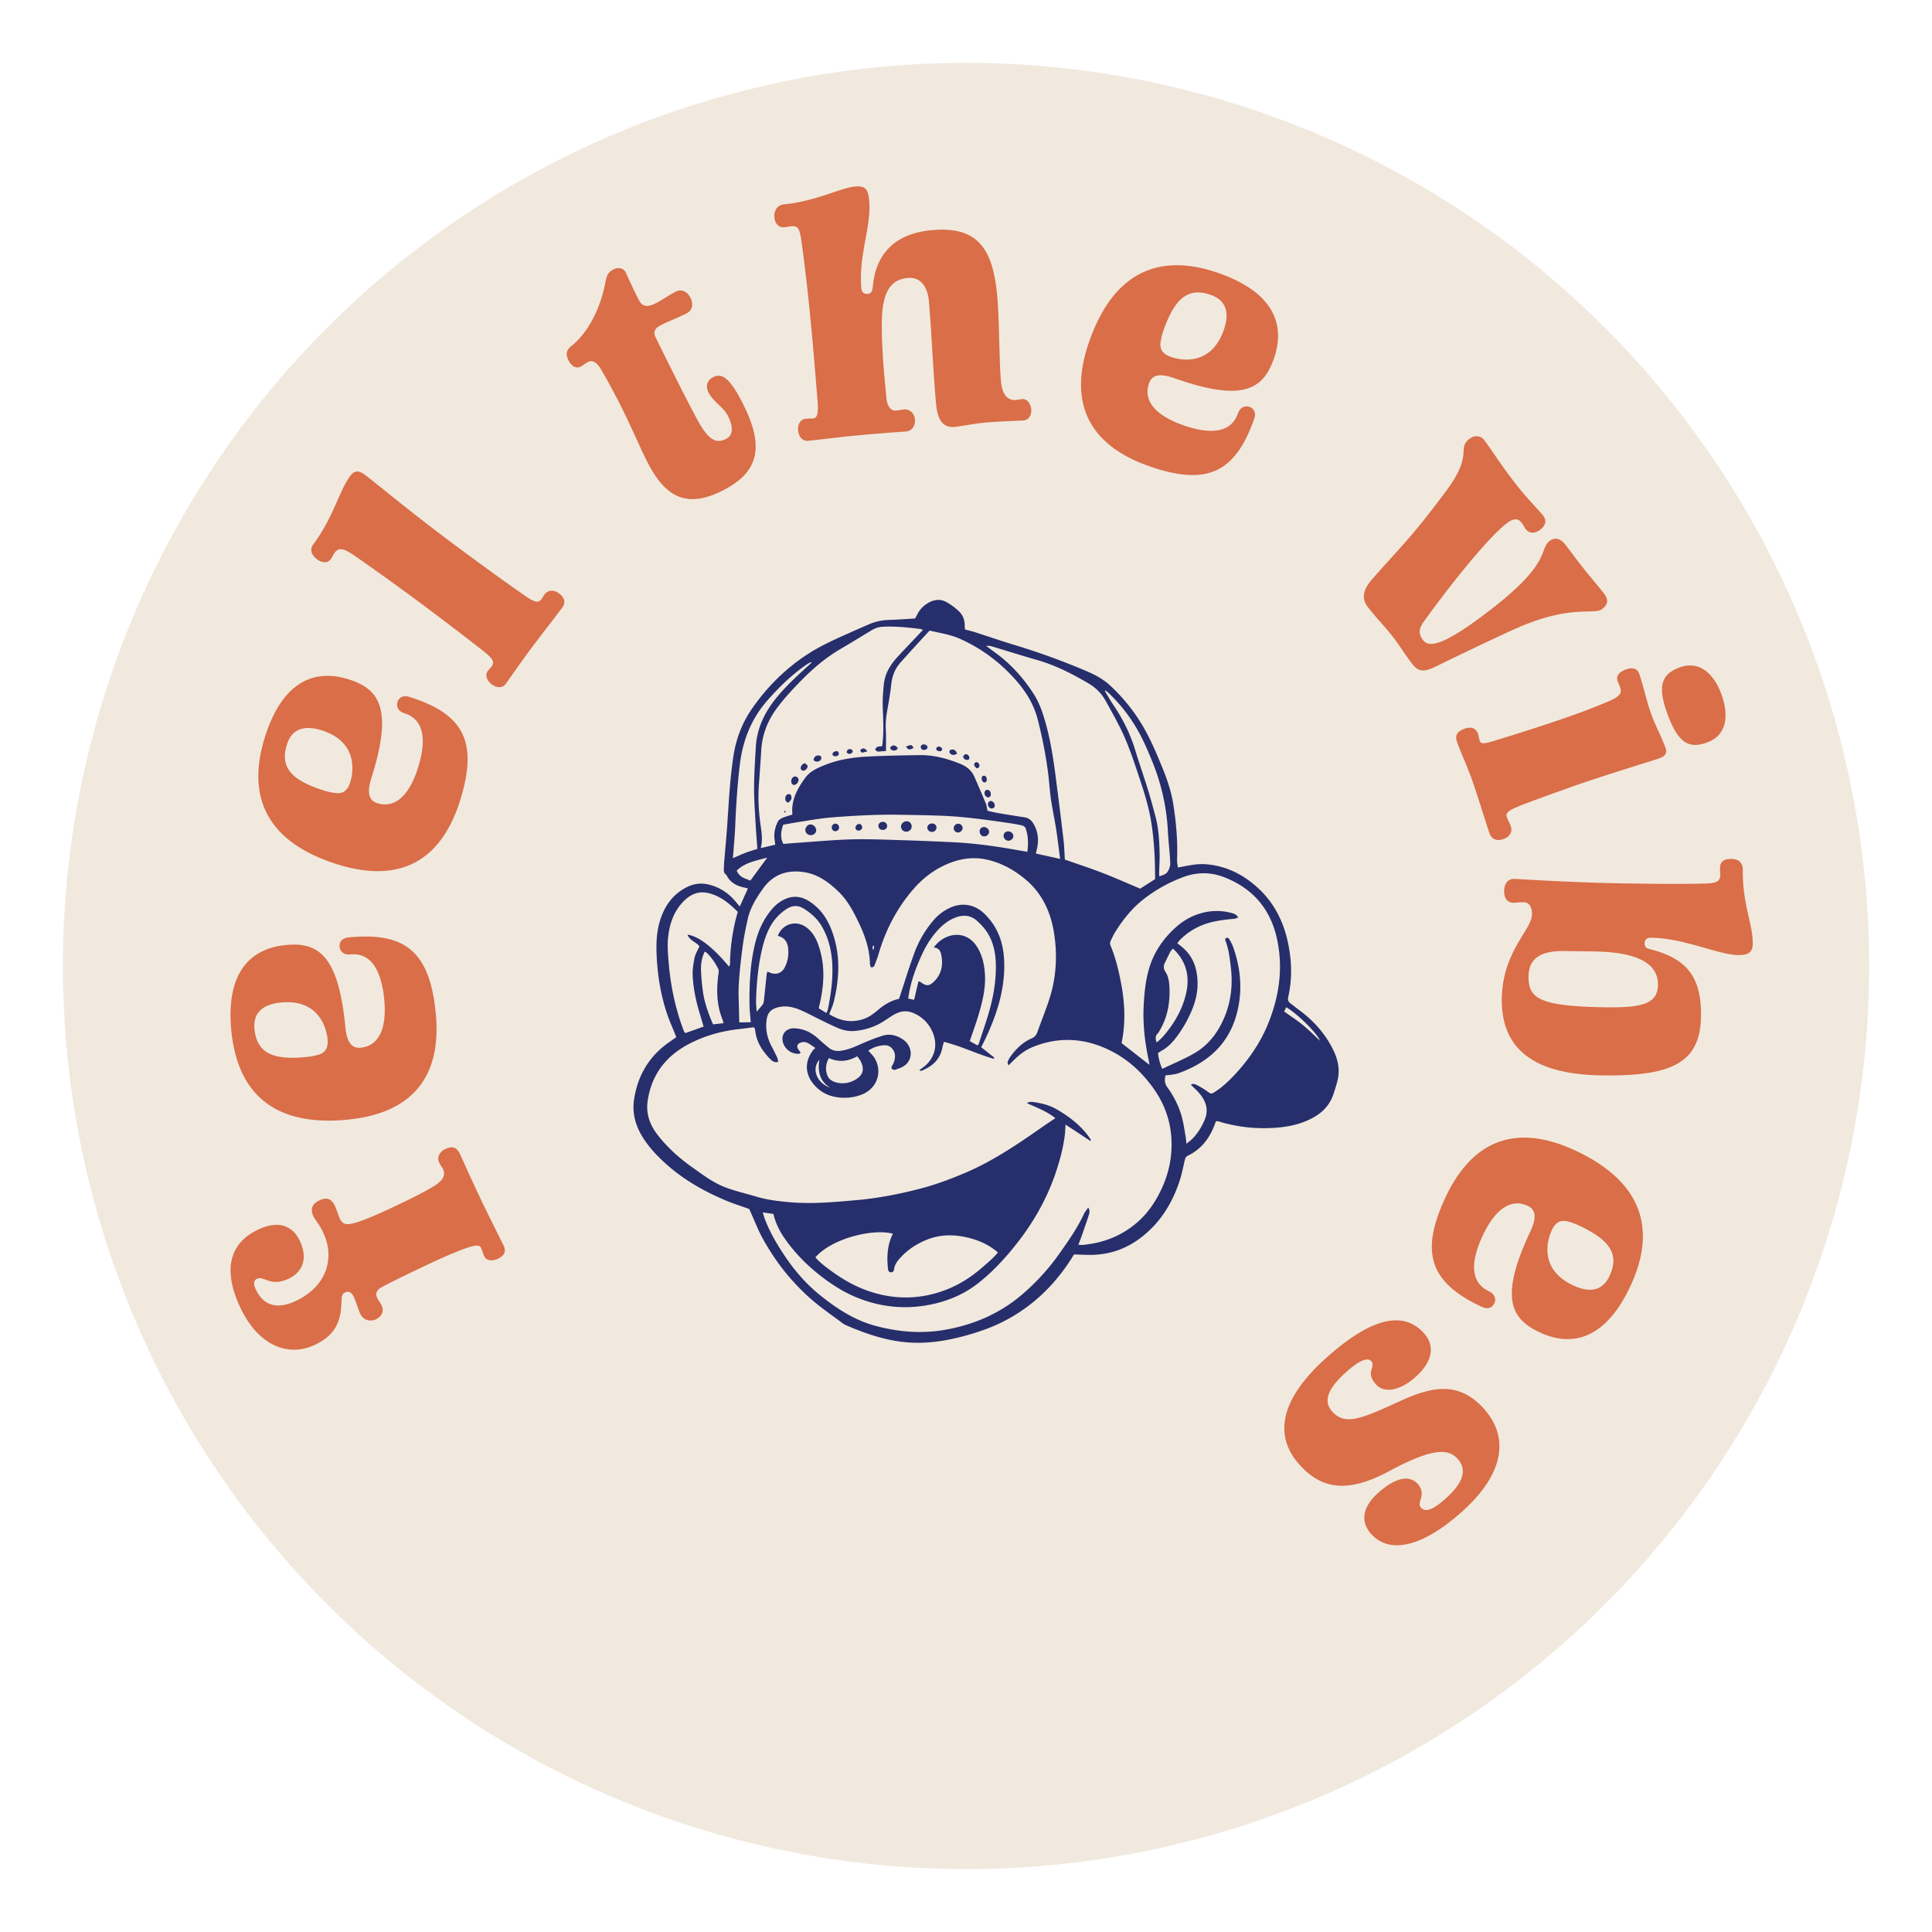
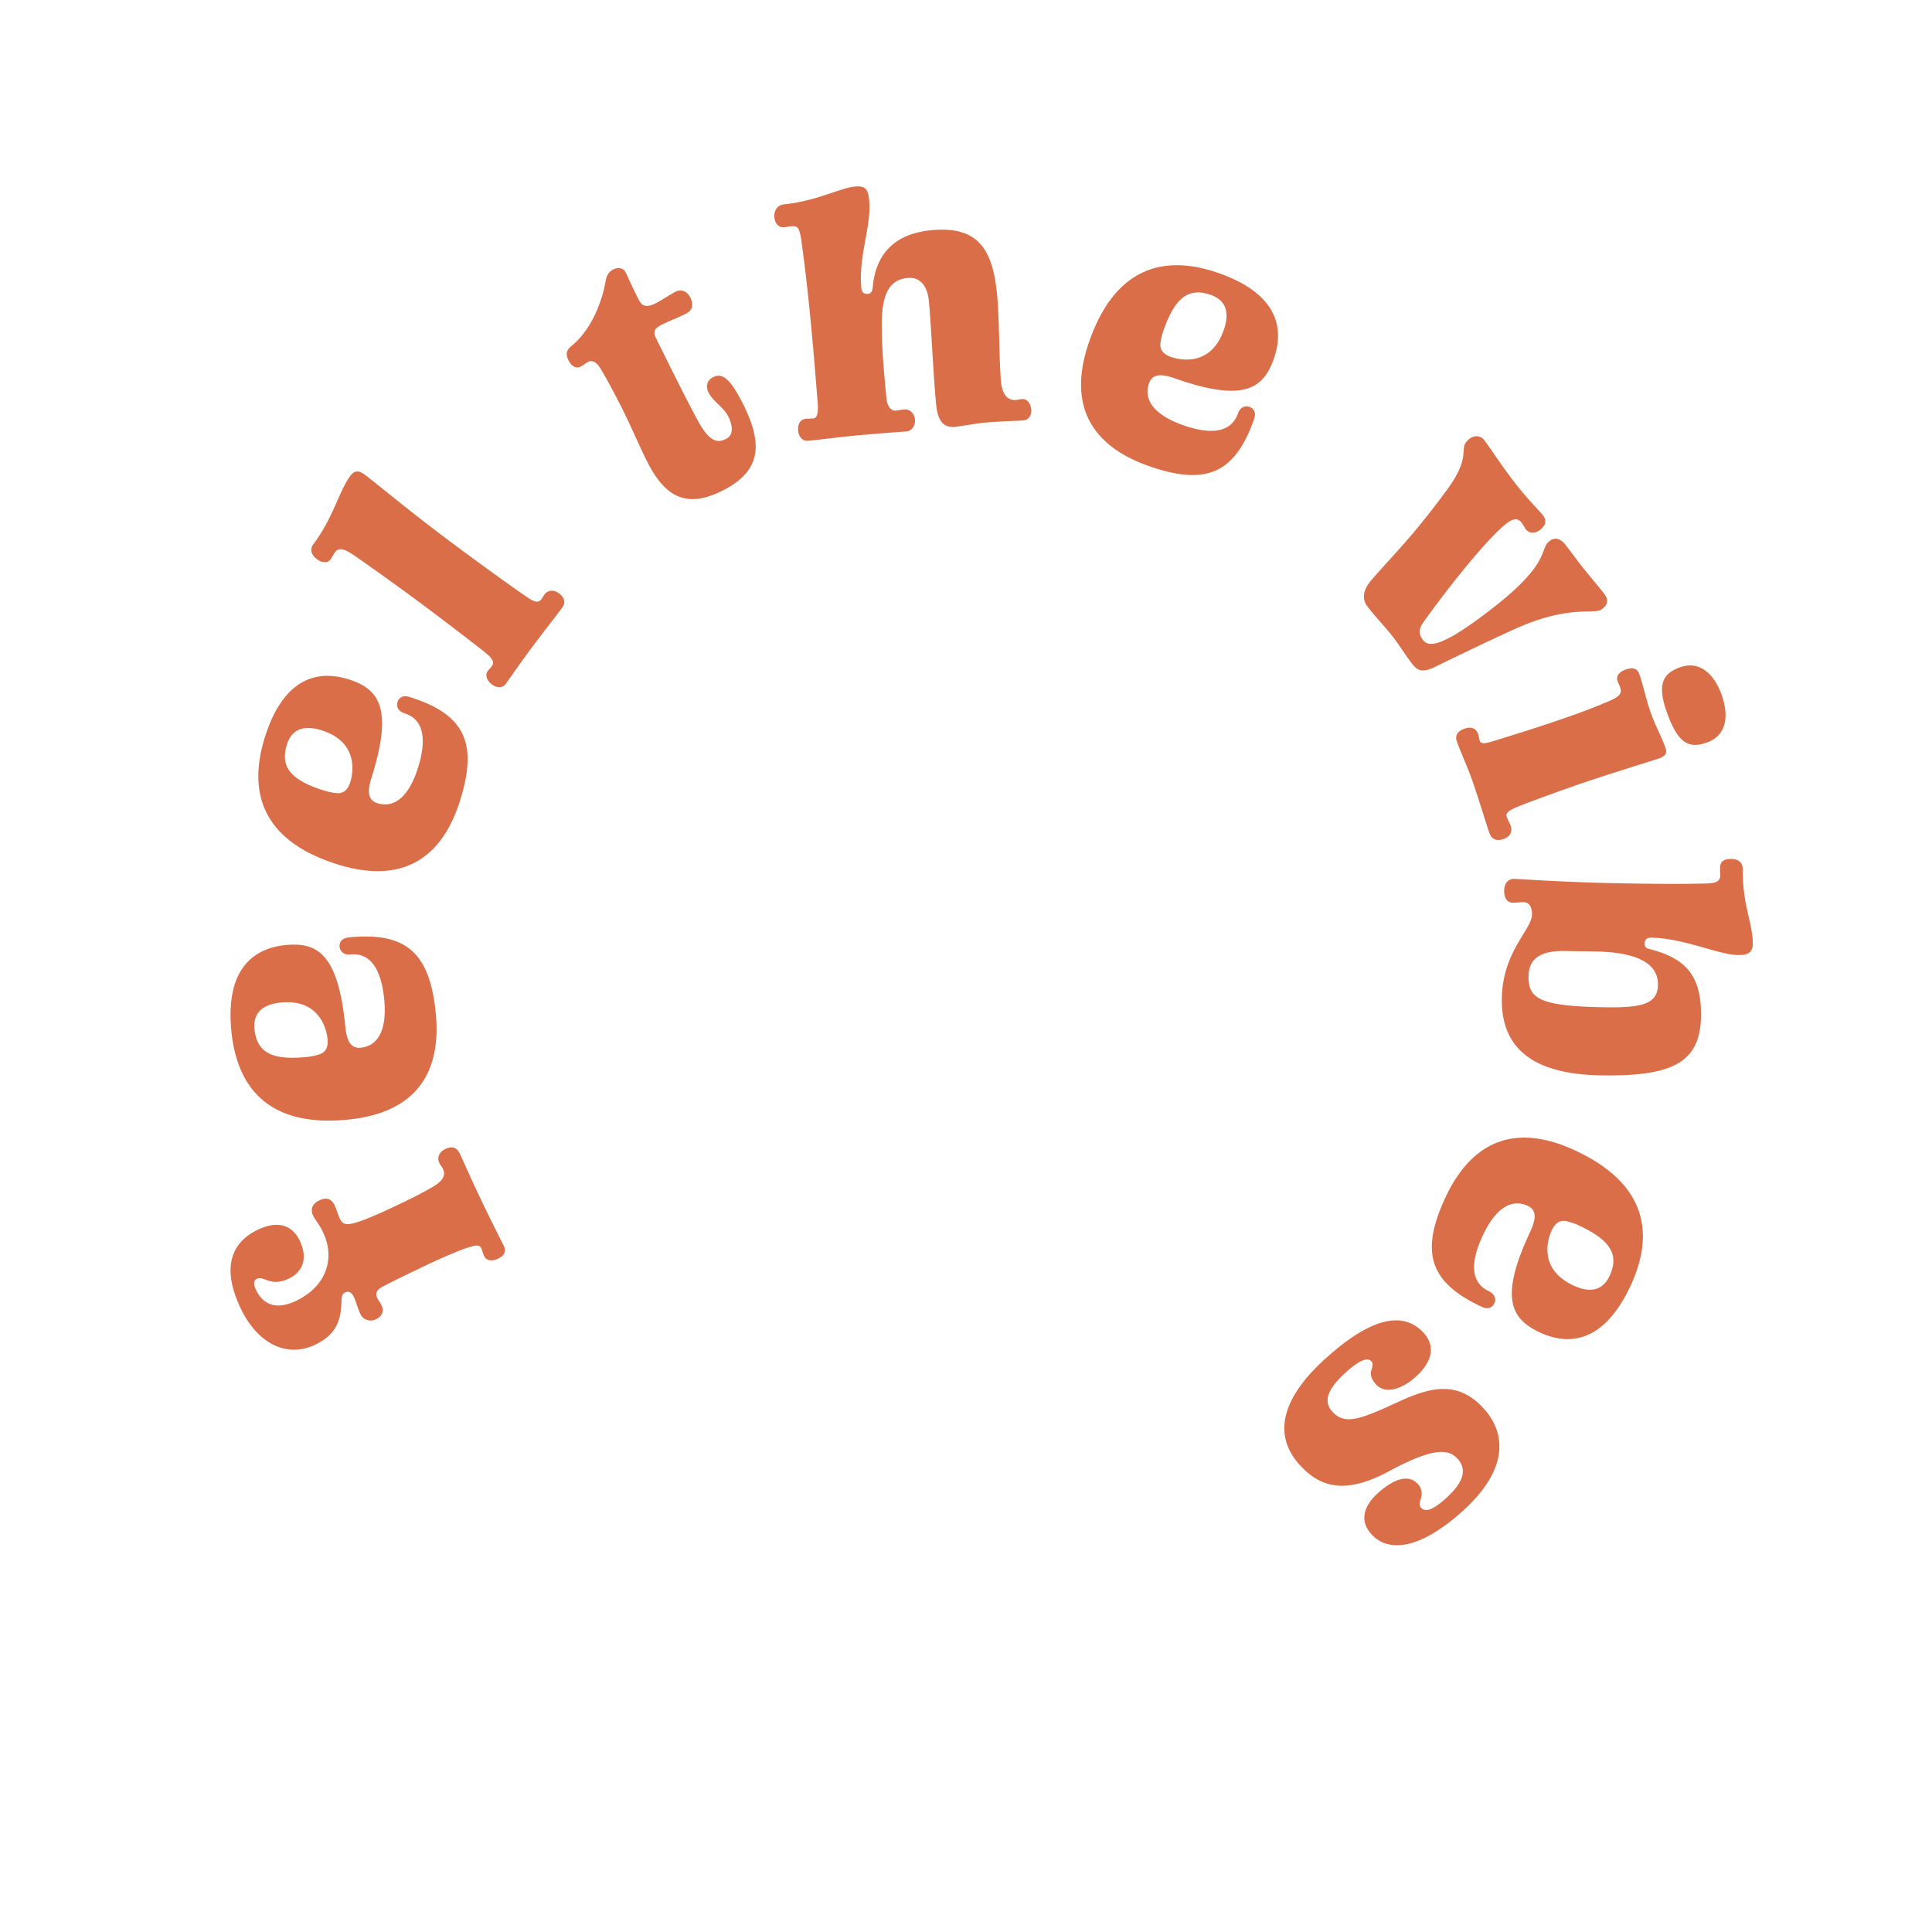
<svg xmlns="http://www.w3.org/2000/svg" id="Layer_1" data-name="Layer 1" viewBox="0 0 220 220">
  <defs>
    <style>.cls-1{fill:#d96e48}</style>
  </defs>
-   <circle cx="110" cy="110" r="102.841" transform="rotate(-45 110 110)" style="fill:#f1e9de" />
  <path class="cls-1" d="M42.81 150.23c-.625.295-1.421.133-1.772-.601-.296-.623-.483-1.39-.743-1.938-.262-.551-.606-.702-1.01-.51-.329.16-.389.412-.402 1.138-.078 2.289-.778 3.746-3.015 4.814-3.153 1.502-6.506-.05-8.465-4.158-2.307-4.841-.874-7.594 1.948-8.94 2.568-1.224 4.058-.268 4.776 1.232.979 2.057.315 3.588-1.228 4.323-1.17.56-1.914.416-2.636.134-.486-.176-.742-.236-.997-.11-.368.173-.448.57-.133 1.23.998 2.092 2.74 2.16 4.573 1.287 3.668-1.748 4.386-5.062 3.108-7.738-.364-.861-.935-1.492-1.127-1.894-.437-.917-.026-1.47.668-1.804.92-.436 1.422-.137 1.79.635.139.29.396 1.114.537 1.408.401.843.89.926 3.307-.048 1.098-.433 2.603-1.15 3.96-1.797 1.245-.595 2.33-1.157 3.101-1.613 1.25-.688 1.788-1.35 1.385-2.192-.07-.146-.282-.406-.422-.7-.296-.623.078-1.251.664-1.532.66-.314 1.262-.376 1.715.578.752 1.667 1.517 3.373 2.324 5.059.857 1.796 1.73 3.54 2.625 5.322.333.694.105 1.162-.664 1.531-.588.278-1.277.25-1.54-.302-.173-.365-.224-.66-.328-.88-.192-.402-.445-.552-2.532.264-1.061.414-2.436 1.024-3.939 1.741-1.834.876-3.742 1.786-4.953 2.452-.422.248-.684.642-.44 1.156.176.366.337.515.51.883.28.586.087 1.218-.645 1.57ZM49.62 115.363c.574 5.822-1.38 11.28-10.031 12.134-8.935.879-12.6-3.579-13.243-10.089-.688-6.995 2.462-9.427 6.18-9.794 3.64-.356 5.983 1.046 6.791 9.252.146 1.498.538 2.562 1.75 2.44 1.942-.19 3.031-1.972 2.682-5.53-.311-3.153-1.424-5.33-3.85-5.091-.807.08-1.183-.413-1.227-.858-.053-.527.229-1.001 1.037-1.082 6.428-.636 9.223 1.623 9.91 8.618Zm-14.733 5.001a6.865 6.865 0 0 0 1.519-.311c.789-.283.966-.955.894-1.72-.141-1.417-1.107-4.587-5.312-4.173-1.74.17-3.215.93-3.01 3.03.27 2.71 2.066 3.554 5.909 3.174ZM52.383 91.179c-1.753 5.582-5.69 9.84-13.986 7.237-8.568-2.694-10.195-8.228-8.233-14.47 2.106-6.708 5.956-7.715 9.524-6.593 3.488 1.096 5.098 3.304 2.626 11.174-.452 1.435-.509 2.566.654 2.932 1.861.585 3.561-.627 4.632-4.04.952-3.024.78-5.462-1.545-6.194-.775-.242-.928-.843-.795-1.272.16-.501.602-.832 1.377-.587 6.167 1.936 7.855 5.107 5.746 11.813Zm-15.519-1.168c.62.196 1.186.286 1.52.308.837.049 1.266-.499 1.496-1.236.427-1.357.78-4.654-3.253-5.92-1.668-.523-3.322-.405-3.953 1.612-.818 2.599.505 4.078 4.19 5.236ZM56.02 77.946c-.523-.387-.852-1.037-.465-1.557.048-.066.252-.272.447-.532.386-.524-.031-.985-.986-1.742a365.178 365.178 0 0 0-7.502-5.714 298.331 298.331 0 0 0-6.83-4.91c-1.364-.96-2.048-1.264-2.556-.579-.122.162-.348.602-.49.797-.314.425-.958.405-1.512-.006-.784-.581-.82-1.217-.459-1.705 2.35-3.165 2.909-6.038 4.218-7.803.508-.682 1.013-.615 1.632-.153 1.404 1.038 5.096 4.18 10.514 8.198 2.612 1.939 5.933 4.35 7.744 5.59 1.036.718 1.501.909 1.887.388.122-.164.26-.416.33-.515.365-.49 1.013-.615 1.667-.13.588.435.818 1.011.358 1.63-.532.719-2.51 3.252-3.67 4.817-1.235 1.667-2.404 3.379-2.766 3.866-.39.524-1.071.422-1.562.06ZM82.433 55.787c-4.215 2.201-6.64.81-8.633-3.013-.864-1.655-2.117-4.668-3.414-7.156-.584-1.117-1.184-2.27-1.953-3.564-.486-.845-1.016-1.075-1.45-.848-.324.17-.646.431-.827.524-.648.338-1.13-.144-1.413-.687-.298-.573-.345-1.102.302-1.62 2.133-1.71 3.443-4.732 3.906-7.356.132-.714.346-1.098.885-1.381.577-.301 1.16-.146 1.406.322.206.396.736 1.676 1.508 3.154.47.901 1.105.8 2.077.292.397-.209 1.423-.88 2.07-1.219.756-.393 1.381.015 1.701.626.357.686.333 1.431-.422 1.825-.9.47-2.13.926-2.922 1.341-.828.434-.875.869-.537 1.517 1.75 3.532 3.466 6.995 4.707 9.281 1.408 2.613 2.335 2.63 3.271 2.142.973-.507.661-1.718.173-2.657-.47-.9-1.666-1.607-2.173-2.58-.394-.754-.15-1.433.461-1.753.973-.507 1.816-.123 3.282 2.689 2.576 4.935 2.173 7.942-2.005 10.121ZM102.053 46.754c.12-.012.723-.11.887-.125.728-.067 1.188.5 1.251 1.147.057.608-.287 1.294-1.015 1.361a223.4 223.4 0 0 0-5.833.469c-1.982.19-3.836.445-5.331.587-.689.065-1.073-.551-1.13-1.16-.063-.646.205-1.284.892-1.348.12-.013.733-.03.853-.042.526-.047.525-.905.497-1.639-.272-3.32-.479-5.95-.71-8.38-.332-3.518-.68-6.793-1.183-10.377-.21-1.326-.392-1.554-1.202-1.477-.202.017-.44.081-.685.103-.687.068-1.1-.424-1.164-1.114-.066-.687.274-1.411 1.123-1.494 3.519-.33 6.434-1.871 8.013-2.02 1.213-.115 1.534.264 1.656 1.556.284 2.994-1.242 6.283-.887 10.042.047.486.348.66.752.623.324-.03.504-.293.543-.744.323-3.907 2.604-6.124 6.689-6.51 5.34-.505 6.985 2.199 7.477 7.415.26 2.75.225 7.57.436 9.795.138 1.456.698 2.218 1.75 2.119.123-.01.483-.086.603-.096.65-.062 1.03.517 1.093 1.2.052.53-.215 1.165-.86 1.228-1.179.07-3.013.12-4.507.262-1.052.1-2.133.324-3.303.474-1.456.137-2-.87-2.165-2.61-.343-3.643-.55-8.845-.824-11.757-.135-1.419-.831-2.74-2.409-2.591-1.982.186-2.988 1.63-2.949 5.504.015 2.324.163 4.312.353 6.332l.171 1.821c.105 1.091.592 1.496 1.118 1.446ZM130.8 53.063c-5.518-1.943-9.64-6.02-6.752-14.225 2.983-8.47 8.574-9.905 14.745-7.732 6.633 2.334 7.504 6.216 6.262 9.744-1.215 3.449-3.478 4.98-11.258 2.239-1.42-.499-2.55-.596-2.954.554-.647 1.842.506 3.582 3.879 4.772 2.99 1.05 5.433.964 6.244-1.335.269-.768.875-.9 1.298-.75.499.174.812.63.54 1.396-2.146 6.096-5.372 7.675-12.004 5.337Zm1.7-15.471a7.098 7.098 0 0 0-.36 1.51c-.078.836.456 1.28 1.184 1.539 1.34.472 4.624.936 6.027-3.05.58-1.649.518-3.305-1.474-4.01-2.568-.902-4.094.37-5.376 4.01ZM167.34 49.96c.575-.45 1.283-.337 1.635.112.775.992 1.883 2.809 3.685 5.113 1.251 1.603 2.593 2.924 3.042 3.502.425.543.356 1.113-.317 1.64-.578.45-1.242.453-1.668-.09-.075-.097-.21-.403-.485-.755-.45-.575-1.057-.36-1.699.14-2.174 1.7-6.42 7.025-9.316 11.042-.76 1.007-.658 1.598-.16 2.237.702.899 2.413.643 8.049-3.759 6.563-5.128 5.153-6.604 6.335-7.53.482-.373 1.13-.466 1.856.461.325.417 1.118 1.499 1.692 2.232.976 1.251 1.868 2.257 2.615 3.22.501.64.634 1.205-.167 1.83-.926.726-3.571-.611-10.007 2.301-1.224.547-4.849 2.241-8.914 4.233-1.448.718-2.037.558-2.687-.273-.827-1.056-1.449-2.117-2.249-3.142-.924-1.185-1.779-2.012-2.827-3.359-.853-1.09-.345-2.156.4-3.047 3.1-3.556 4.555-4.794 8.617-10.288 3.024-4.115 1.094-4.67 2.57-5.82ZM188.007 81.255c.49 1.378 1.168 2.56 1.644 3.9.231.648-.046.965-.773 1.221-.767.27-6.565 2.031-9.78 3.175-.996.351-3.636 1.293-5.307 1.928-1.903.718-2.397 1.025-2.206 1.56.137.38.32.661.43.969.285.803-.18 1.313-.792 1.53-.689.245-1.335.13-1.618-.672-.368-1.035-1.276-4.074-2.01-6.144-.558-1.57-1.189-2.853-1.692-4.271-.23-.651-.022-1.157.86-1.47.804-.285 1.321-.036 1.554.613.068.191.085.486.195.793.149.42.851.215 1.706-.046 2.76-.852 5.825-1.812 8.812-2.872a72.453 72.453 0 0 0 4.054-1.569c1.428-.594 1.638-.972 1.393-1.66-.107-.307-.227-.52-.269-.636-.259-.728.324-1.152.939-1.369.611-.217 1.252-.232 1.511.496.503 1.418.749 2.84 1.349 4.524Zm6.348 3.307c-2.142.76-3.304-.077-4.471-3.24-1.168-3.165-.72-4.577 1.424-5.336 2.298-.816 3.923.85 4.739 3.144.816 2.298.642 4.6-1.692 5.432ZM193.696 115.718c-.08 5.323-3.311 6.86-11.356 6.737-8.206-.123-11.405-3.424-11.325-8.746.08-5.36 3.41-7.829 3.436-9.575.012-.893-.344-1.387-.956-1.396-.445-.007-.935.065-1.137.063-.772-.012-1.089-.545-1.076-1.398.014-.853.507-1.333 1.117-1.325.488.009 6.414.425 12.67.517 2.8.042 5.888.09 9.019.016 1.219-.023 1.791-.177 1.803-.95.001-.16-.034-.526-.03-.77.01-.733.342-1.093 1.317-1.079.933.016 1.292.55 1.28 1.28-.057 3.86 1.168 6.193 1.133 8.387-.015 1.017-.587 1.291-1.686 1.274-2.235-.034-6.145-1.92-9.883-1.978-.446-.007-.736.193-.74.641-.008.485.234.571.558.656 3.886.995 5.93 2.812 5.856 7.646Zm-10.873-1.015c4.186.062 5.937-.4 5.97-2.552.037-2.355-2.178-3.73-7.215-3.807l-3.37-.049c-2.318-.036-4.113.546-4.15 2.86-.038 2.56 1.25 3.431 8.765 3.548ZM164.604 136.339c2.477-5.297 6.941-8.994 14.814-5.31 8.13 3.805 9.007 9.504 6.236 15.427-2.98 6.367-6.926 6.852-10.313 5.266-3.31-1.548-4.609-3.949-1.113-11.418.637-1.363.842-2.476-.261-2.993-1.765-.826-3.612.15-5.127 3.388-1.342 2.869-1.497 5.308.71 6.339.736.347.807.963.618 1.367-.223.478-.708.746-1.444.402-5.848-2.738-7.099-6.101-4.12-12.468Zm15.219 3.22a6.946 6.946 0 0 0-1.467-.507c-.823-.161-1.318.325-1.646 1.023-.602 1.289-1.39 4.506 2.435 6.296 1.583.741 3.239.844 4.134-1.071 1.153-2.462.04-4.106-3.456-5.742ZM151.713 160.745c1.448 1.594 3.209.873 7.735-1.211 3.645-1.666 6.663-2.268 9.505.858 2.567 2.826 2.83 6.92-2.336 11.618-4.661 4.236-8.404 4.95-10.454 2.694-1.256-1.384-1.06-3.041.712-4.653 1.774-1.612 3.501-2.25 4.565-1.076.493.542.55 1.147.319 1.797-.136.398-.149.684.043.895.465.51 1.217.43 2.9-1.098 2.074-1.887 2.312-3.31 1.274-4.454-.955-1.052-2.548-1.417-7.743 1.383-5.222 2.83-8.019 1.747-10.233-.689-3.06-3.369-2.112-7.519 2.848-12.027 5.98-5.438 9.333-5.132 11.271-2.999 1.311 1.443 1.055 3.214-.9 4.989-1.714 1.557-3.57 1.93-4.5.908-.573-.631-.72-1.156-.55-1.693.168-.54.178-.768-.014-.979-.41-.453-1.313-.179-2.967 1.324-1.952 1.776-2.568 3.213-1.475 4.413Z" />
-   <path d="m85.159 101.19-.922 2.042-.42-.507c-.823-1-1.837-1.692-3.11-1.997a3.528 3.528 0 0 0-2.464.276c-1.456.72-2.39 1.901-2.943 3.4-.464 1.259-.58 2.574-.543 3.902.07 2.57.464 5.086 1.334 7.514.211.59.472 1.162.708 1.743.072.178.138.358.209.542-.443.316-.875.599-1.28.916-2.027 1.588-3.163 3.697-3.531 6.218-.215 1.467.143 2.841.9 4.109.822 1.373 1.928 2.498 3.135 3.53 1.879 1.604 4.01 2.795 6.27 3.762.913.39 1.866.688 2.816 1.033.307.7.623 1.41.93 2.123.43.997.978 1.924 1.563 2.838a24.794 24.794 0 0 0 4.604 5.346c1.107.965 2.332 1.795 3.508 2.679.155.116.332.208.51.285 2.54 1.096 5.142 1.937 7.949 1.96 1.79.015 3.538-.275 5.26-.731 1.634-.433 3.233-.975 4.74-1.756 3.191-1.656 5.688-4.062 7.611-7.082.104-.163.207-.327.307-.487.69.017 1.358.057 2.025.045 2.127-.037 4.015-.726 5.697-2.044 2.124-1.662 3.465-3.839 4.294-6.358.256-.778.412-1.59.598-2.389.052-.224.126-.396.35-.503 1.58-.758 2.523-2.06 3.1-3.668.03-.08.067-.157.113-.263.109.012.216.007.312.036a17.57 17.57 0 0 0 5.443.762c1.873-.04 3.71-.296 5.385-1.249 1.085-.616 1.852-1.48 2.238-2.67.166-.514.338-1.028.463-1.553.301-1.263.006-2.442-.567-3.572-.921-1.816-2.253-3.272-3.89-4.463-.298-.217-.576-.46-.877-.673-.278-.196-.37-.407-.289-.767.338-1.512.407-3.048.228-4.585-.346-2.966-1.364-5.652-3.582-7.73-1.679-1.575-3.662-2.607-6.011-2.79-.874-.07-1.727.086-2.578.255-.185.037-.372.067-.625.111-.036-.313-.105-.586-.094-.855.086-2.109-.094-4.2-.418-6.278-.218-1.396-.649-2.74-1.18-4.045-.76-1.863-1.53-3.723-2.61-5.434a20.507 20.507 0 0 0-3.39-4.088c-.736-.683-1.602-1.178-2.524-1.577a79.346 79.346 0 0 0-8.478-3.087c-1.49-.452-2.963-.963-4.447-1.44-.348-.111-.707-.189-1.091-.29-.016-.137-.044-.26-.04-.383.015-.664-.198-1.261-.673-1.703a7.014 7.014 0 0 0-1.456-1.066c-.728-.387-1.476-.233-2.156.198-.484.306-.862.72-1.12 1.238-.086.173-.184.34-.25.462-1.038.057-2.027.131-3.017.162a6.158 6.158 0 0 0-2.324.536c-.614.271-1.231.534-1.843.809-1.657.745-3.329 1.457-4.87 2.439-2.615 1.664-4.772 3.8-6.527 6.338-1.124 1.624-1.805 3.43-2.104 5.397-.391 2.573-.523 5.166-.697 7.757-.1 1.469-.243 2.934-.364 4.4-.017.216-.01.433-.029.649-.023.273.005.52.263.684.017.01.034.03.043.048.465.967 1.332 1.302 2.305 1.473.02.004.038.02.123.067Zm14.011 8.957c.31.018.385-.138.446-.305.142-.386.303-.767.417-1.161.8-2.765 2.095-5.264 3.985-7.442 1.184-1.363 2.6-2.406 4.306-3.032 1.31-.48 2.646-.626 4.02-.329 1.625.352 3.038 1.13 4.314 2.165 1.948 1.58 2.958 3.696 3.353 6.125.41 2.515.288 5.014-.474 7.452-.413 1.32-.948 2.601-1.41 3.906-.124.35-.319.57-.67.724-1.02.446-1.784 1.21-2.422 2.104a2.283 2.283 0 0 0-.291.576c-.03.088.041.21.085.396.294-.288.522-.512.752-.735.58-.563 1.225-1.036 1.974-1.346 2.96-1.221 5.886-1.059 8.743.317 2.093 1.008 3.757 2.542 5.092 4.432 1.244 1.76 1.927 3.718 2.012 5.876.077 1.942-.325 3.788-1.148 5.543-.659 1.406-1.512 2.684-2.68 3.715-1.797 1.587-3.922 2.423-6.3 2.633-.137.012-.277-.007-.482-.014.133-.35.245-.627.344-.908.278-.798.564-1.592.82-2.397.084-.266.204-.562-.038-.935-.194.284-.383.493-.495.737-.749 1.623-1.773 3.071-2.8 4.523a25.174 25.174 0 0 1-4.286 4.685c-2.556 2.168-5.542 3.434-8.828 3.992-2.601.443-5.174.226-7.72-.44-2.448-.64-4.515-1.988-6.44-3.546-1.499-1.215-2.778-2.664-3.87-4.27-.94-1.383-1.791-2.81-2.388-4.378-.082-.215-.138-.44-.234-.752l1.21.178c.251 1.034.687 1.92 1.258 2.748 1.08 1.562 2.382 2.913 3.862 4.097 1.36 1.087 2.809 2.037 4.427 2.689 2.527 1.018 5.142 1.333 7.84.878 2.193-.37 4.195-1.16 5.963-2.551 1.51-1.19 2.815-2.578 4.015-4.055 2.092-2.571 3.75-5.402 4.805-8.568.46-1.38.837-2.777 1.014-4.223.044-.357.052-.718.084-1.193l2.872 1.89c-.005-.1.006-.148-.012-.18a3.583 3.583 0 0 0-.21-.328c-.96-1.325-2.23-2.286-3.626-3.102-.821-.48-1.716-.71-2.644-.837-.236-.033-.487-.07-.79.111 1.154.519 2.27.926 3.25 1.715-.534.361-1.02.68-1.496 1.012-2.823 1.973-5.664 3.908-8.864 5.255-1.6.674-3.216 1.281-4.892 1.723-2.475.653-4.982 1.139-7.537 1.358-2.416.207-4.828.435-7.257.238-1.362-.11-2.719-.264-4.029-.657-1.034-.31-2.494-.658-3.5-1.05-1.458-.565-2.394-1.317-3.676-2.214-1.515-1.06-2.889-2.28-4.029-3.745-.9-1.157-1.367-2.437-1.139-3.932.453-2.969 2.08-5.067 4.707-6.443 1.828-.96 3.782-1.485 5.827-1.704.531-.058 1.06-.131 1.57-.195.048.087.078.121.087.16.029.127.056.254.074.383.169 1.215.818 2.175 1.638 3.035.231.243.503.49.956.367-.038-.173-.048-.347-.116-.494a28.97 28.97 0 0 0-.637-1.278c-.496-.948-.721-1.945-.566-3.013.12-.83.482-1.217 1.293-1.428.837-.217 1.65-.062 2.413.252.859.352 1.674.809 2.511 1.212.663.32 1.32.652 2 .933.605.25 1.249.356 1.91.287 1.16-.122 2.24-.475 3.224-1.11.31-.2.613-.407.924-.605.746-.472 1.512-.695 2.392-.335 1.042.427 1.768 1.154 2.218 2.165.69 1.553.229 3.147-1.172 4.117-.097.067-.19.142-.324.243.113.04.18.09.222.073 1.244-.484 2.144-1.282 2.405-2.659.044-.227.12-.449.17-.64 1.983.49 3.77 1.388 5.675 1.927l.074-.128-1.499-1.187c.24-.49.49-.97.71-1.46 1.24-2.756 2.082-5.596 1.888-8.668-.126-1.984-.813-3.71-2.26-5.098-1.101-1.055-2.527-1.287-3.905-.648a5.429 5.429 0 0 0-1.85 1.402 12.027 12.027 0 0 0-2.17 3.674c-.637 1.722-1.17 3.482-1.767 5.287-.938.19-1.77.72-2.53 1.38-.114.098-.24.185-.358.279-.687.54-1.472.818-2.34.87-1.006.059-1.894-.276-2.726-.78.188-.501.402-.935.515-1.393.683-2.791.785-5.57-.29-8.3-.53-1.344-1.348-2.463-2.604-3.226-.906-.55-1.83-.596-2.783-.123-.533.265-.977.631-1.361 1.083-.976 1.148-1.571 2.48-1.923 3.931-.556 2.291-.658 4.625-.63 6.967.008.642.092 1.284.145 1.973l-1.312.023c-.011-.457-.025-.861-.03-1.266-.015-1.038-.086-2.08-.022-3.113.088-1.424.246-2.847.435-4.262.14-1.05.349-2.093.58-3.128.287-1.292.976-2.396 1.734-3.462 1.172-1.65 2.79-2.18 4.724-1.873 1.566.248 2.784 1.155 3.886 2.22 1.028.993 1.686 2.242 2.295 3.517.715 1.498 1.26 3.04 1.279 4.726.001.12.069.24.108.365Zm6.683-38.346c1.168.284 2.334.445 3.41.92 2.473 1.094 4.593 2.671 6.387 4.698 1.166 1.318 2.07 2.766 2.515 4.49.503 1.953.89 3.928 1.16 5.925.143 1.05.197 2.114.349 3.163.17 1.179.424 2.345.607 3.522.168 1.078.29 2.163.438 3.286l-2.761-.61c.022-.112.03-.175.047-.236.302-1.061.277-2.093-.274-3.08-.243-.436-.562-.744-1.094-.818-1.005-.14-2.007-.31-3.008-.481-.4-.069-.796-.17-1.18-.254-.07-.311-.095-.599-.2-.853-.411-1.001-.843-1.993-1.277-2.985-.31-.712-.858-1.19-1.564-1.481-1.513-.626-3.079-1.045-4.728-1.02-1.947.03-3.896.065-5.84.162-1.691.084-3.36.339-4.95.979-.833.336-1.652.7-2.195 1.444-.904 1.238-1.627 2.556-1.461 4.182-.41.135-.812.234-1.183.4-.2.09-.417.264-.505.456-.293.635-.449 1.31-.34 2.02.03.186.05.372.074.561l-1.652.382c.228-.863.114-1.693-.007-2.525-.22-1.525-.317-3.058-.21-4.599.093-1.338.196-2.677.275-4.016.102-1.737.69-3.288 1.708-4.693.765-1.057 1.646-2.01 2.547-2.947 1.447-1.505 3.004-2.87 4.82-3.922 1.18-.684 2.336-1.407 3.505-2.108a2.682 2.682 0 0 1 1.288-.398c1.434-.06 2.854.08 4.272.26.08.01.156.058.274.105l-.375.396c-.846.897-1.702 1.786-2.537 2.694-.808.879-1.414 1.88-1.543 3.088-.094.88-.15 1.77-.123 2.653.044 1.469.15 2.935-.072 4.414-.177.02-.377.005-.544.072-.113.045-.18.205-.267.314.097.074.185.189.293.213.14.03.295-.01.444-.021l.513-.038c-.003-.81.024-1.63-.02-2.447-.038-.742.034-1.464.166-2.191.178-.98.347-1.963.454-2.951.102-.94.423-1.773 1.043-2.472 1.077-1.214 2.182-2.403 3.321-3.653Zm21.86 46.977c.482-2.269.381-4.575-.063-6.863-.275-1.421-.608-2.839-1.169-4.184-.093-.222-.104-.407.004-.616.14-.269.247-.556.404-.814.938-1.544 2.035-2.927 3.504-4.039a16.944 16.944 0 0 1 4.3-2.372c1.57-.59 3.142-.605 4.697-.003 3.182 1.232 5.21 3.52 5.98 6.84.753 3.242.357 6.418-.83 9.501-.882 2.292-2.226 4.303-3.893 6.097-.678.73-1.396 1.422-2.24 1.965-.502.323-.49.304-.957-.034a8.88 8.88 0 0 0-1.217-.725c-.166-.084-.392-.172-.626-.007.342.342.691.64.979.987.73.885 1.08 1.838.594 2.997-.333.793-.763 1.504-1.355 2.118-.188.196-.414.356-.723.618-.035-.34-.042-.549-.079-.752-.134-.743-.235-1.497-.426-2.226-.333-1.268-.924-2.423-1.69-3.486-.301-.419-.311-.864-.183-1.33.276-.029.513-.042.746-.08.256-.044.517-.083.76-.171 3.26-1.185 5.642-3.244 6.584-6.702.712-2.614.494-5.189-.417-7.719a4.58 4.58 0 0 0-.41-.81c-.09-.146-.231-.271-.45-.104 0 .068-.029.162 0 .234.388.98.495 2.014.619 3.046.266 2.205-.03 4.32-1.016 6.322-.695 1.412-1.685 2.602-3.026 3.402-1.18.705-2.473 1.222-3.765 1.845a5.887 5.887 0 0 1-.488-1.787c.132-.094.23-.18.343-.24.705-.372 1.253-.92 1.727-1.547a13.995 13.995 0 0 0 1.854-3.269c.38-.954.604-1.946.583-2.976-.031-1.503-.438-2.865-1.6-3.91-.22-.198-.458-.377-.706-.58.113-.144.195-.271.3-.377a7.508 7.508 0 0 1 2.892-1.808c.927-.324 1.892-.452 2.861-.558.29-.031.595-.011.876-.208-.207-.35-.527-.432-.833-.51-1.295-.332-2.574-.254-3.833.186-1.04.363-1.926.968-2.717 1.727-1.306 1.255-2.261 2.72-2.771 4.472-.397 1.363-.53 2.763-.603 4.167-.108 2.066.12 4.108.547 6.129.041.198.071.399.113.635l-3.182-2.48Zm-6.454-20.897c-.05-.746-.069-1.52-.159-2.286-.272-2.32-.564-4.639-.863-6.956-.291-2.255-.627-4.503-1.28-6.688-.298-.996-.646-1.978-1.207-2.861-1.197-1.882-2.667-3.513-4.485-4.82-.326-.234-.645-.48-.967-.72.28-.028.527.018.766.09 1.657.497 3.307 1.024 4.971 1.496 2.123.603 4.064 1.587 5.95 2.707.803.478 1.441 1.109 1.893 1.917.6 1.076 1.203 2.152 1.747 3.257.91 1.848 1.533 3.811 2.185 5.759.344 1.024.667 2.057.928 3.104.467 1.875.652 3.794.746 5.72.04.84.037 1.681.053 2.502l-1.704 1.09c-1.427-.6-2.83-1.228-4.26-1.78-1.429-.552-2.887-1.028-4.314-1.531Zm-7.624 44.734c-.507.63-1.095 1.104-1.659 1.604-1.242 1.1-2.616 2.01-4.156 2.614-2.837 1.114-5.734 1.205-8.646.273-1.602-.512-3.058-1.322-4.414-2.304-.676-.49-1.36-.984-1.908-1.628 1.91-2.197 6.655-3.304 8.823-2.684-.63 1.245-.698 2.57-.567 3.924.023.242.07.439.342.464.255.023.343-.178.367-.373.068-.553.403-.952.755-1.333.835-.905 1.846-1.555 2.988-2.011 1.55-.619 3.128-.607 4.718-.214 1.21.299 2.331.793 3.357 1.668ZM89.184 93.913c.594-.105 1.145-.214 1.7-.298 1.22-.184 2.438-.419 3.665-.519 2.61-.212 5.226-.36 7.848-.317 1.666.027 3.333.048 4.997.118 2.447.103 4.87.444 7.291.797.557.08 1.114.167 1.662.29.165.037.385.174.438.318.317.865.313 1.76.205 2.693-.581-.099-1.113-.187-1.643-.28-2.324-.411-4.66-.71-7.02-.82-1.88-.086-3.762-.168-5.644-.223-1.903-.056-3.809-.143-5.71-.092-2.075.057-4.147.256-6.22.395-.514.035-1.027.082-1.547.123-.393-.73-.278-1.437-.022-2.185Zm-11.136 23.726c-.074-.08-.111-.107-.13-.143a2.12 2.12 0 0 1-.104-.237c-.898-2.409-1.43-4.897-1.654-7.456-.088-1.014-.185-2.024-.082-3.044.148-1.459.588-2.808 1.566-3.916.764-.866 1.724-1.422 2.933-1.165 1.408.3 2.462 1.188 3.438 2.16-.099.357-.188.646-.258.94-.357 1.499-.57 3.018-.62 4.56-.007.237.03.494-.123.736-1.81-2.197-3.466-3.478-4.726-3.64.255.694 1.025.849 1.36 1.327-.207.467-.465.862-.553 1.292-.138.674-.25 1.375-.217 2.057.072 1.452.372 2.874.793 4.267.148.493.291.987.45 1.524l-2.073.738Zm25.374-3.932c.241-1.829.842-3.446 1.566-5.022.49-1.067 1.112-2.052 1.93-2.905.531-.553 1.133-1.006 1.85-1.285.894-.35 1.758-.298 2.49.364.427.388.838.822 1.15 1.305.71 1.101.964 2.357.99 3.65.032 1.609-.196 3.201-.596 4.75-.377 1.464-.897 2.89-1.36 4.332-.015.05-.084.085-.145.143l-.867-.485c.354-1.056.72-2.048 1.02-3.06.447-1.517.818-3.053.7-4.658-.079-1.07-.31-2.1-.892-3.019-1.337-2.109-3.821-1.518-4.928.08.478.017.734.32.825.715.261 1.135.118 2.205-.718 3.077-.62.647-.958.64-1.676.094-.027-.021-.08-.009-.18-.016l-.488 2.087-.671-.147Zm-17.262 1.508c-.028-.538-.08-.948-.066-1.356.063-1.71.193-3.414.534-5.095.212-1.041.48-2.064.96-3.024a5.571 5.571 0 0 1 1.952-2.213c.667-.44 1.327-.481 2.006-.05.813.517 1.52 1.134 2.019 1.98.65 1.105 1.001 2.301 1.145 3.56.226 1.981-.042 3.93-.426 5.87-.028.14-.1.27-.177.471l-.863-.534c.016-.123.018-.167.028-.209.029-.126.063-.251.092-.378.456-2.034.588-4.068-.006-6.101-.283-.971-.665-1.875-1.508-2.514-1.176-.893-2.733-.452-3.28.942.712.184 1.09.652 1.173 1.376.087.77-.024 1.508-.374 2.203-.346.688-1.016.918-1.732.6-.077-.034-.157-.061-.262-.102-.031.148-.068.272-.082.398-.101.947-.194 1.895-.3 2.842-.018.164-.044.35-.132.48-.179.264-.403.497-.701.854Zm6.194-39.826.055.078-.518.47c-1.197 1.099-2.388 2.197-3.426 3.458-1.36 1.652-2.266 3.482-2.396 5.642-.092 1.533-.191 3.069-.2 4.604-.007 1.362.095 2.726.169 4.088.052.967.135 1.933.207 2.93-.412.137-.887.276-1.349.451-.467.178-.921.391-1.443.615.027-.302.051-.536.068-.771.07-.972.162-1.942.201-2.915.093-2.294.246-4.582.51-6.864.327-2.834 1.31-5.342 3.232-7.505 1.347-1.518 2.783-2.906 4.459-4.045.135-.092.287-.158.431-.236Zm33.454 3.297.074-.06c.126.1.262.191.378.303a18.442 18.442 0 0 1 3.363 4.346c.62 1.11 1.122 2.29 1.601 3.47a24.368 24.368 0 0 1 1.772 8.006c.059 1.163.217 2.322.261 3.485.014.36-.12.783-.33 1.074-.176.242-.544.372-.922.471-.005-.189-.013-.314-.01-.44.018-.712.069-1.426.052-2.138-.033-1.428-.103-2.856-.476-4.246-.28-1.044-.56-2.089-.88-3.121-.467-1.508-.99-2.998-1.451-4.508-.555-1.817-1.398-3.486-2.46-5.055-.348-.513-.65-1.057-.972-1.587Zm5.902 40.02c-.143-.41-.186-.745.14-1.044.093-.085.146-.213.212-.325.906-1.546 1.198-3.233 1.1-4.996-.031-.582-.12-1.175-.45-1.678-.229-.35-.237-.68-.06-1.039.211-.426.413-.857.634-1.278.062-.12.178-.212.284-.332 1.496 1.411 1.927 3.099 1.515 5.011-.342 1.59-1.082 3.009-2.067 4.298-.378.494-.776.975-1.308 1.383Zm-51.458-10.35c.096.059.18.089.236.146a6.746 6.746 0 0 1 1.305 1.84c.066.137.054.328.031.488-.255 1.797-.243 3.568.455 5.282.044.11.067.228.116.4l-1.202.132c-.557-1.304-1.015-2.58-1.179-3.94a27.436 27.436 0 0 1-.188-2.127c-.032-.757.07-1.502.426-2.22Zm7.122-10.705-1.924 2.62c-1.037-.368-1.205-.48-1.57-1.119.936-.942 2.196-1.132 3.494-1.5Zm62.927 20.852c-.613-.568-1.234-1.202-1.916-1.76-.68-.555-1.421-1.035-2.152-1.56l.232-.486c1.337.778 3.574 3.026 3.836 3.806Zm-50.79-10.395-.157-.022.046-.399.133.013-.021.408Zm-8.332 11.757c-.104-.143-.21-.27-.294-.41-.177-.296-.106-.548.207-.694.313-.146.64-.13.937.035.262.144.503.328.816.537-.095.091-.165.145-.218.212-.981 1.225-1.002 2.649-.021 3.863.804.996 1.872 1.497 3.148 1.583.812.055 1.59-.049 2.353-.342 1.714-.659 2.42-2.507 1.524-4.098-.185-.328-.483-.592-.753-.914a3.461 3.461 0 0 1 1.863-.616c.67-.026 1.205.61 1.172 1.289-.018.372-.11.721-.327 1.038-.062.09-.097.296-.046.343.094.088.286.167.392.128.4-.15.84-.278 1.158-.543.927-.773.78-2.191-.256-2.9-.717-.49-1.51-.695-2.343-.434-.822.257-1.627.58-2.415.93-.753.334-1.494.667-2.324.782-.534.074-.99-.024-1.395-.359-.399-.33-.795-.665-1.176-1.016-.776-.715-1.669-1.145-2.737-1.182-.979-.035-1.572.75-1.263 1.677.253.76 1.008 1.275 1.8 1.221.053-.003.103-.066.198-.13Zm6.44.413c.143.206.283.366.378.549.42.816.325 1.472-.347 1.958-.652.472-1.413.666-2.211.523-.518-.094-1.017-.32-1.227-.854-.257-.653-.174-1.301.17-1.969 1.113.5 2.172.391 3.237-.207Zm-3.055 3.591c-1.545-.53-2.194-2.126-1.26-3.199-.207 1.357.034 2.477 1.26 3.2Zm-3.643-35.154c.069.265-.183.639-.461.664-.208.02-.308-.113-.345-.3-.06-.305.11-.606.369-.656.182-.035.388.102.437.292Zm-1.367 2.583c-.241-.222-.145-.762.166-.858.098-.03.297.015.331.084.067.135.103.33.054.467-.057.16-.218.283-.33.418-.113-.055-.178-.071-.221-.111Zm23.23-.086c.2-.025.452.194.488.426.034.216-.088.396-.287.424-.219.03-.445-.163-.485-.414-.031-.198.11-.414.284-.436ZM91.94 87.17c.1.2-.172.564-.442.593-.094.01-.251-.079-.292-.164-.109-.23.1-.603.434-.69.074.06.238.135.3.26Zm1.275-1.147c.106 0 .284.093.302.172.026.12-.016.318-.105.386-.231.181-.5.221-.776-.025.058-.378.27-.533.58-.533Zm19.598 4.283c.037.2.024.395-.204.478-.199.072-.444-.126-.496-.386-.042-.21.07-.411.253-.452.197-.043.401.115.447.36Zm-4.625-4.51c-.06-.058-.078-.196-.06-.287.011-.06.115-.13.187-.144.317-.06.536.063.664.457-.306.193-.562.2-.791-.025Zm-6.588-.361c-.098-.029-.2-.153-.233-.256-.018-.051.097-.181.179-.225.256-.135.405-.08.696.228-.139.273-.378.33-.642.253Zm4.007-.408c.034.203-.085.312-.275.352-.206.043-.39.006-.465-.213-.064-.192.037-.321.195-.382.237-.06.514.064.545.243Zm6.182 3.7c-.018-.179.015-.372.221-.39.223-.02.326.152.352.364.022.185-.02.334-.21.399-.166.023-.34-.153-.363-.372Zm-1.866-2.83c.194-.065.4.107.454.337.044.188-.052.279-.229.294-.238.021-.436-.121-.48-.411.061-.056.143-.184.255-.22Zm1.195.903c.181-.064.404.137.414.387.004.095-.09.25-.174.281-.17.061-.392-.16-.443-.45.049-.056.11-.184.203-.218Zm-7.097-1.62c-.508.236-.534.233-.865-.153.597-.268.695-.247.865.153Zm-8.937.387c.181-.056.355-.05.418.164.047.16-.009.294-.189.353-.224.073-.457.011-.505-.142-.045-.146.075-.313.276-.375Zm1.804-.25c.083.016.191.119.207.198.014.074-.056.207-.127.25-.195.116-.397.127-.553-.103.032-.284.202-.401.473-.345Zm9.718-.048a.326.326 0 0 1 .173-.232c.207-.077.503.083.505.268.002.084-.09.169-.123.225-.282.056-.569-.086-.555-.26Zm-8.43.425c-.069.003-.193-.117-.2-.189-.007-.074.08-.2.156-.232.212-.09.41-.053.627.29-.241.058-.411.123-.584.13Zm-8.83 6.83c-.01.004-.071-.073-.064-.086.027-.043.073-.076.112-.112l.096.11c-.05.032-.093.069-.143.088Zm2.884 1.364c.328-.04.674.251.71.598.031.296-.208.57-.53.61-.349.041-.652-.18-.699-.51-.045-.32.208-.66.519-.698Zm10.895-.36a.571.571 0 0 1 .686.506.599.599 0 0 1-.48.657c-.347.071-.67-.137-.722-.464-.052-.321.183-.639.516-.7Zm11.526 1.165c.306-.083.645.094.722.38.074.274-.105.562-.397.64a.551.551 0 0 1-.683-.425.487.487 0 0 1 .358-.595Zm-2.73-.5c.292-.074.638.138.7.428.059.274-.148.556-.446.61-.299.055-.54-.12-.608-.442-.062-.292.078-.528.353-.597Zm-6.313.152c-.06-.256.12-.503.405-.559.324-.064.583.102.622.4.036.267-.144.49-.436.54a.518.518 0 0 1-.59-.381Zm3.442-.542a.488.488 0 0 1 .558.412c.04.246-.156.514-.415.57a.488.488 0 0 1-.582-.377.515.515 0 0 1 .439-.605Zm-8.634-.205c.286-.054.54.1.592.36.055.27-.123.504-.414.543-.282.038-.526-.134-.568-.4-.038-.239.129-.453.39-.503Zm-4.883.517a.429.429 0 0 1-.33.53.404.404 0 0 1-.478-.317c-.055-.254.09-.49.327-.533a.425.425 0 0 1 .48.32Zm2.234-.283c.192-.04.38.104.405.317.028.237-.108.363-.312.422-.202.058-.417-.077-.446-.263-.031-.2.14-.432.353-.476Z" style="fill:#262e6c" />
</svg>